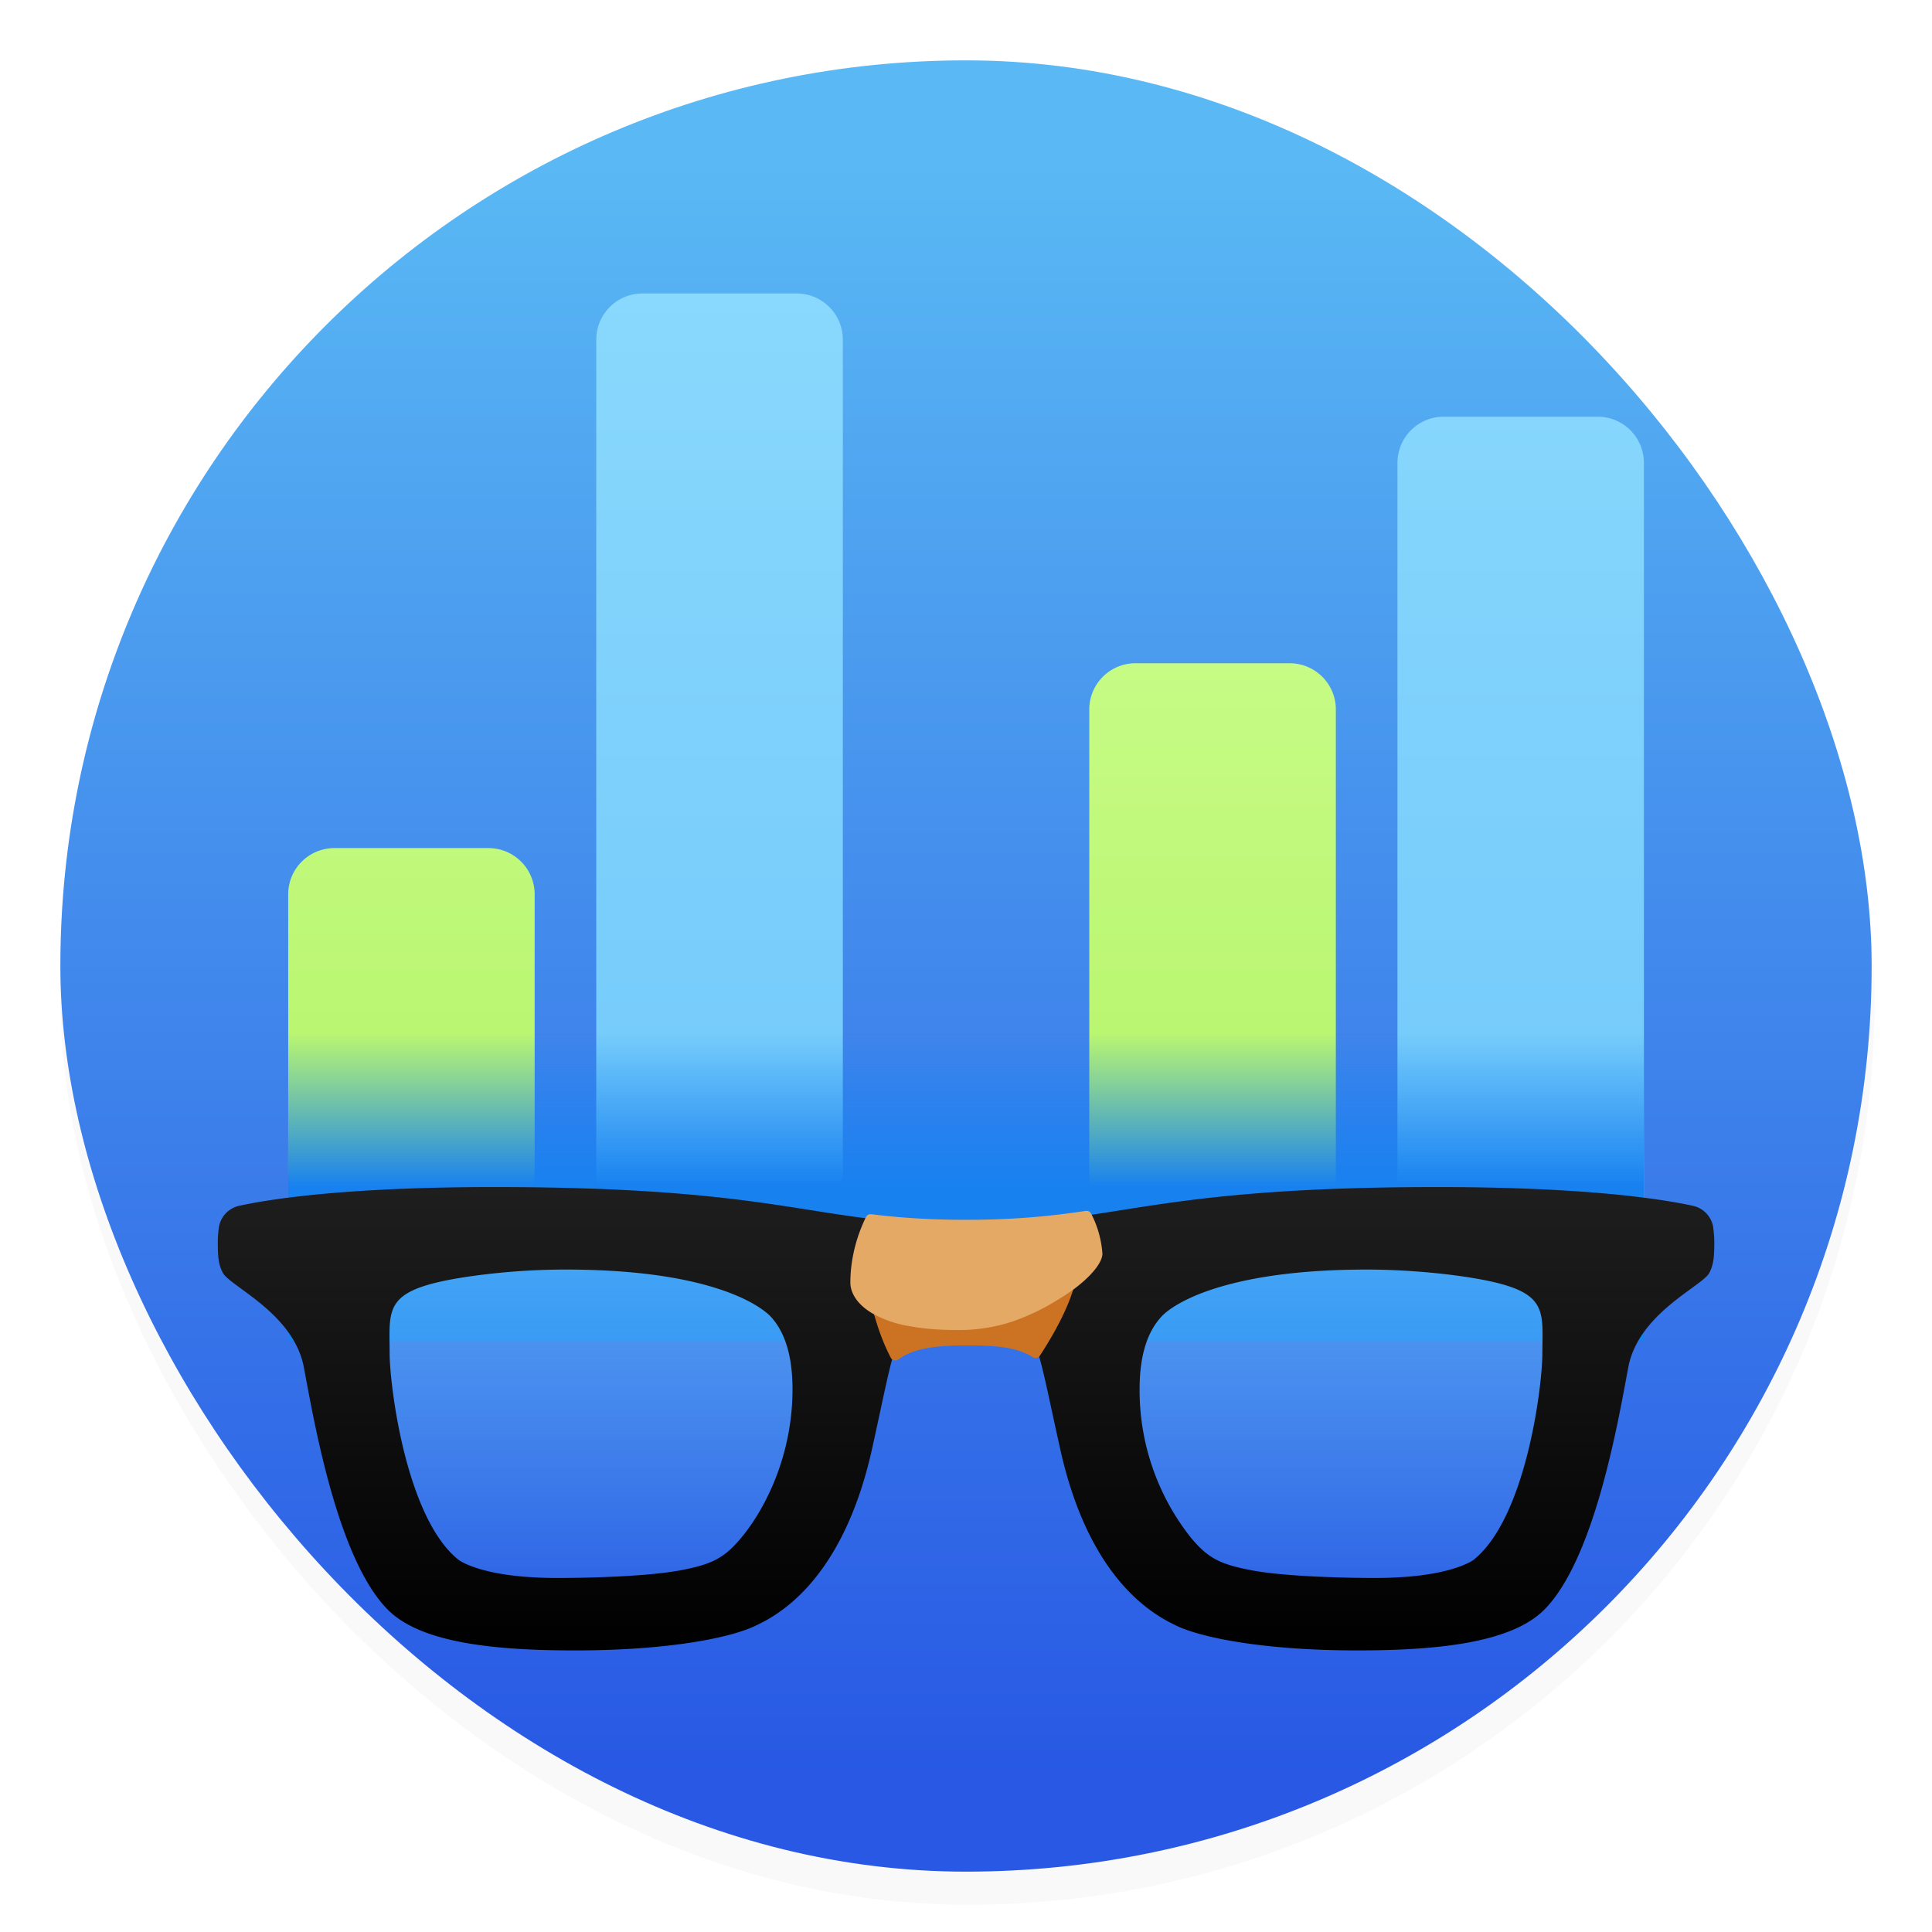
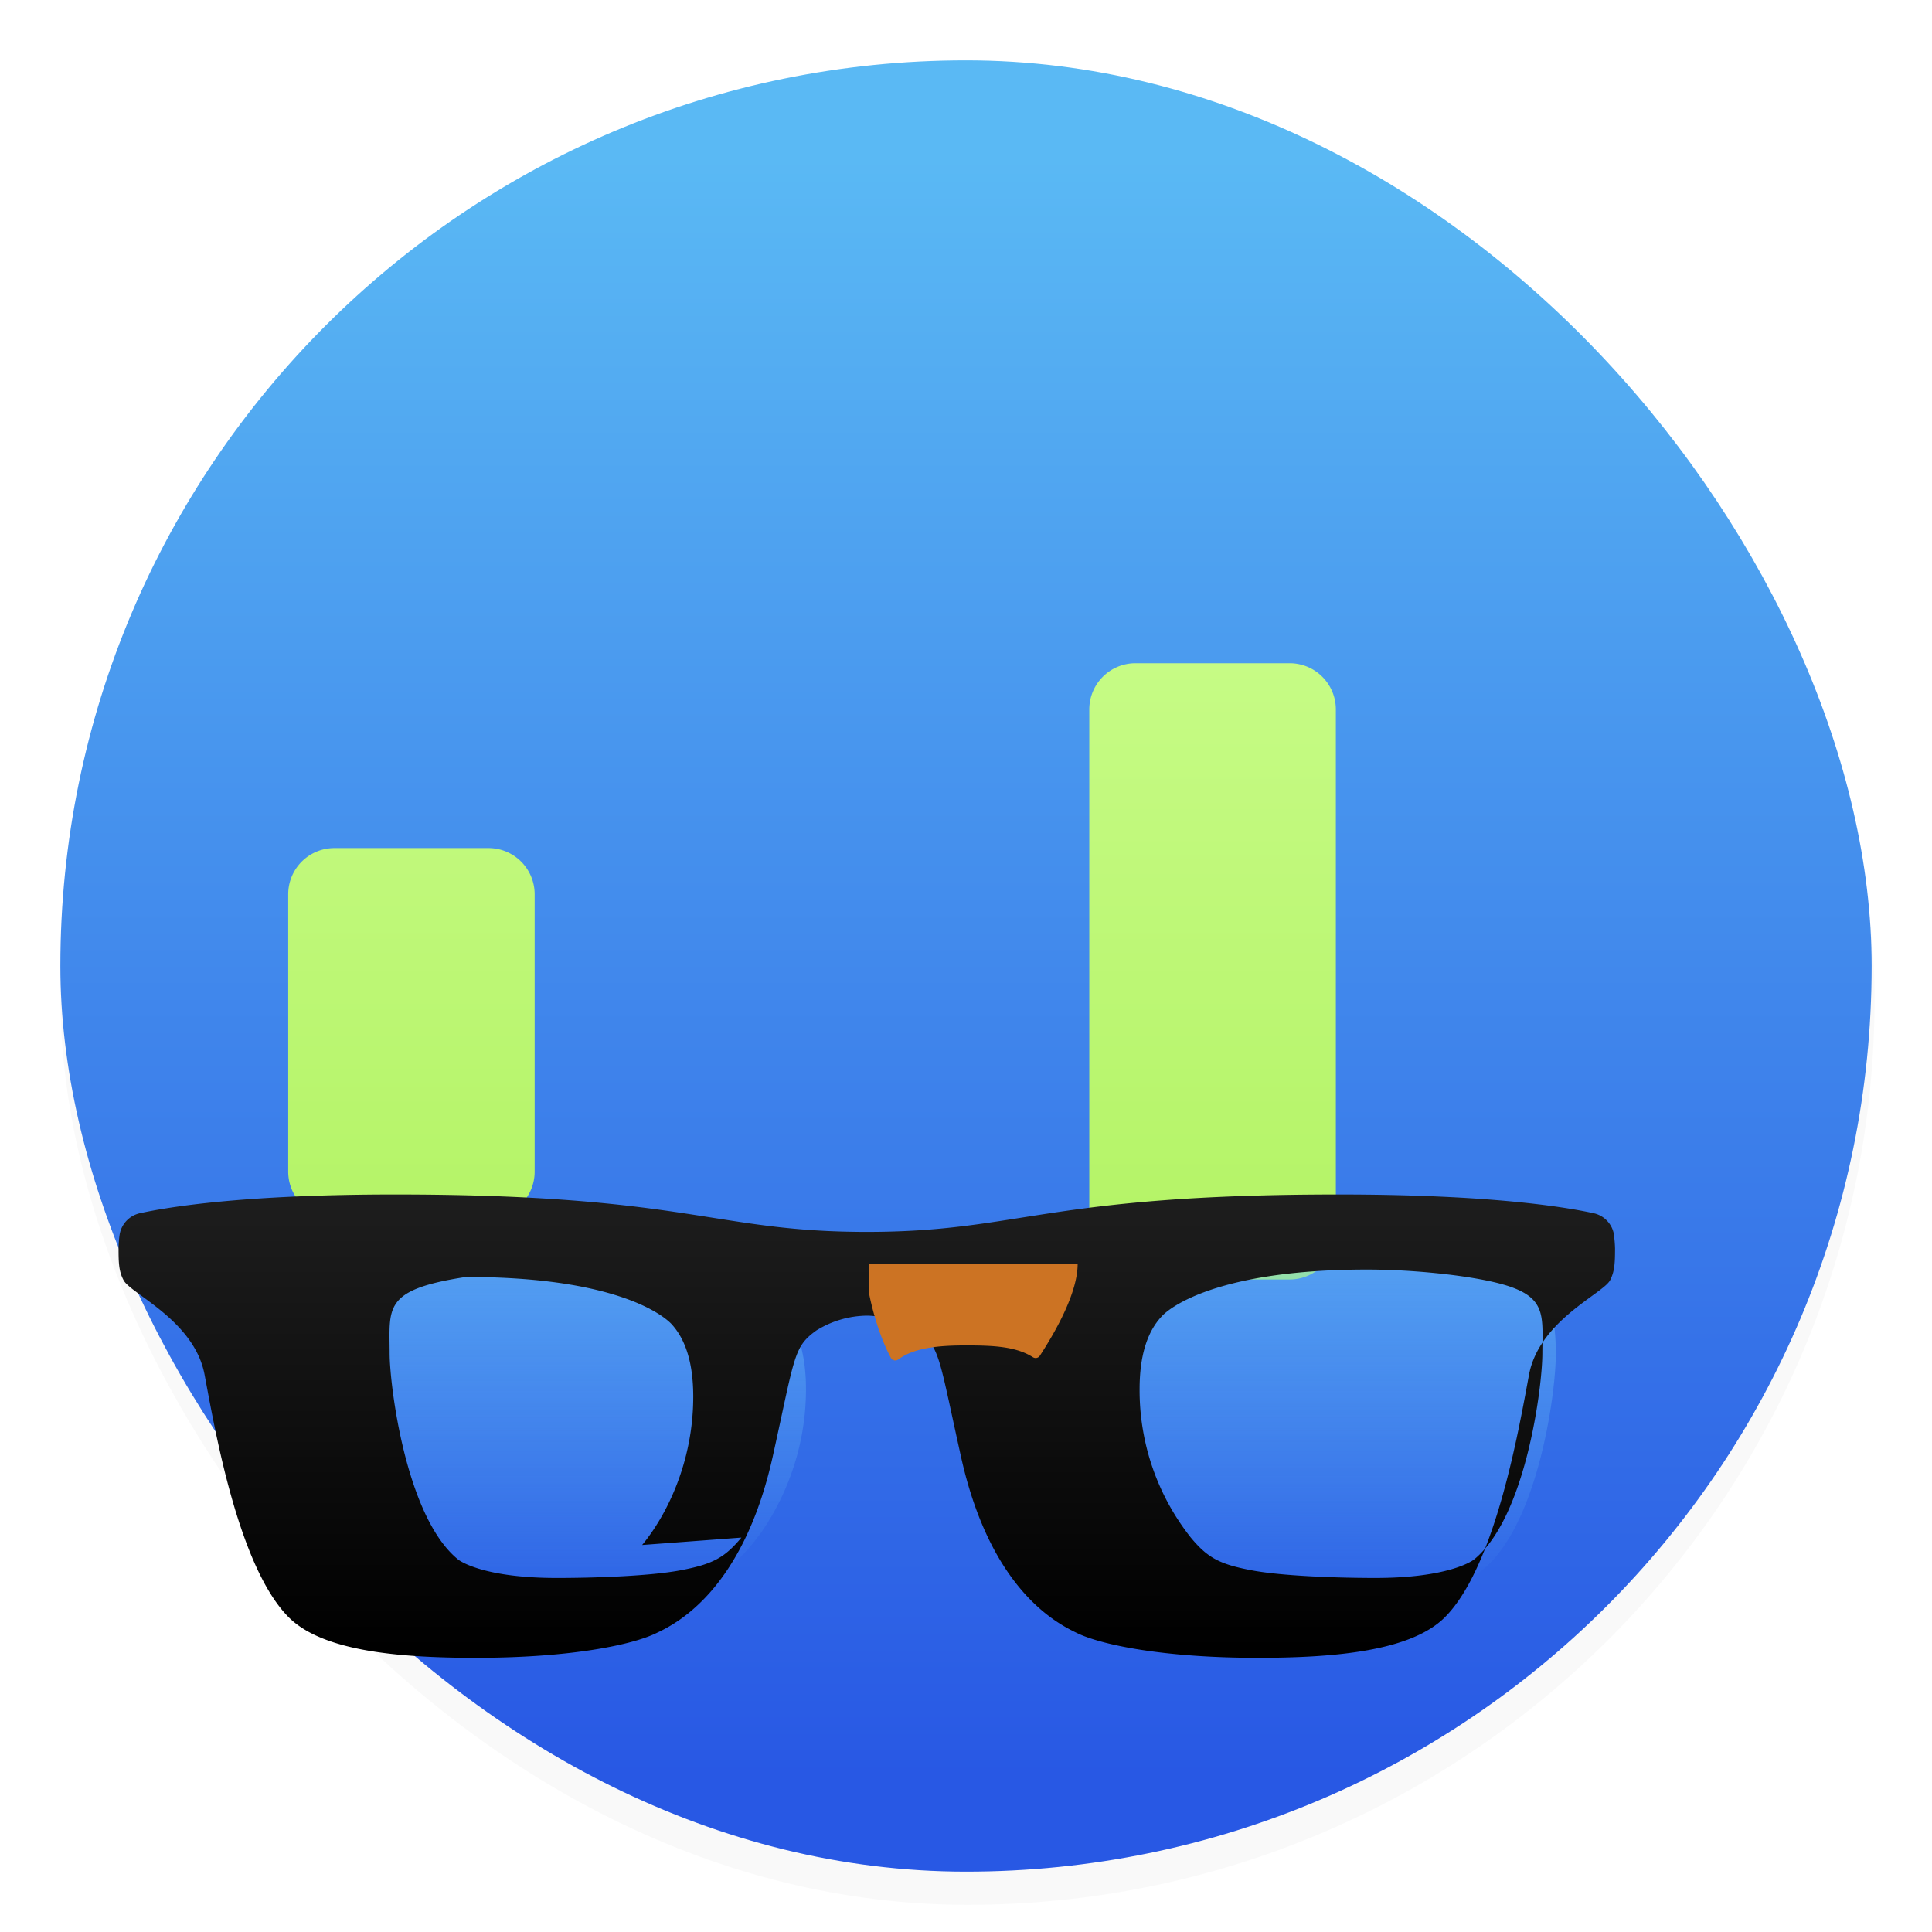
<svg xmlns="http://www.w3.org/2000/svg" width="64" height="64" viewBox="0 0 16.933 16.933">
  <defs>
    <linearGradient id="b" x1="7.937" x2="7.937" y1="15.081" y2="1.852" gradientTransform="translate(-.604 -.596)scale(1.071)" gradientUnits="userSpaceOnUse">
      <stop offset="0" stop-color="#2858e4" />
      <stop offset="1" stop-color="#5ab9f4" />
    </linearGradient>
    <linearGradient id="c" x1="8" x2="8" y1="3" y2="19" gradientTransform="translate(.905 .952)scale(.54)" gradientUnits="userSpaceOnUse">
      <stop offset="0" stop-color="#89D8FD" />
      <stop offset="1" stop-color="#70C8FA" />
    </linearGradient>
    <linearGradient id="d" x1="3" x2="3" y1="9" y2="19" gradientTransform="translate(.905 .952)scale(.54)" gradientUnits="userSpaceOnUse">
      <stop offset="0" stop-color="#C6FB85" />
      <stop offset="1" stop-color="#B3F364" />
    </linearGradient>
    <linearGradient id="e" x1="14" x2="14" y1="15" y2="17.5" gradientTransform="translate(.905 .952)scale(.54)" gradientUnits="userSpaceOnUse">
      <stop offset="0" stop-color="#1A86F1" stop-opacity="0" />
      <stop offset="1" stop-color="#1881F0" />
    </linearGradient>
    <linearGradient id="f" x1="4.43" x2="4.43" y1="18.621" y2="24.063" gradientTransform="translate(.905 .952)scale(.54)" gradientUnits="userSpaceOnUse">
      <stop offset="0" stop-color="#70C8FA" />
      <stop offset="1" stop-color="#70C8FA" stop-opacity=".01" />
    </linearGradient>
    <linearGradient id="g" x1="16.598" x2="16.598" y1="18.621" y2="24.063" gradientTransform="translate(.905 .952)scale(.54)" gradientUnits="userSpaceOnUse">
      <stop offset="0" stop-color="#70C8FA" />
      <stop offset="1" stop-color="#70C8FA" stop-opacity=".01" />
    </linearGradient>
    <linearGradient id="h" x1="1.859" x2="1.859" y1="17.5" y2="25.02" gradientTransform="translate(.905 .952)scale(.54)" gradientUnits="userSpaceOnUse">
      <stop offset="0" stop-color="#1E1E1E" />
      <stop offset="1" />
    </linearGradient>
    <filter id="a" width="1.054" height="1.054" x="-.027" y="-.027" color-interpolation-filters="sRGB">
      <feGaussianBlur stdDeviation=".675" />
    </filter>
  </defs>
  <rect width="60" height="60" x="2" y="3" filter="url(#a)" opacity=".15" rx="30" ry="30" transform="scale(.265)" />
  <rect width="15.875" height="15.875" x=".529" y=".529" fill="url(#b)" rx="7.937" ry="7.937" />
  <g stroke-width=".54">
-     <path fill="url(#c)" fill-rule="evenodd" d="M5.631 2.572a.405.405 0 0 0-.405.405v7.292c0 .223.182.405.405.405h1.35a.405.405 0 0 0 .406-.405V2.977a.405.405 0 0 0-.405-.405Zm7.022 1.08a.405.405 0 0 0-.405.405v6.752c0 .223.181.405.405.405h1.35a.405.405 0 0 0 .405-.405V4.057a.405.405 0 0 0-.405-.405Z" clip-rule="evenodd" />
    <path fill="url(#d)" fill-rule="evenodd" d="M9.952 5.813a.405.405 0 0 0-.405.405v4.59c0 .224.182.406.405.406h1.35a.405.405 0 0 0 .406-.405V6.218a.405.405 0 0 0-.405-.405Zm-7.021 1.62a.405.405 0 0 0-.405.405v2.43c0 .224.181.406.405.406h1.35a.405.405 0 0 0 .405-.405V7.838a.405.405 0 0 0-.405-.405Z" clip-rule="evenodd" />
-     <path fill="url(#e)" d="M2.526 9.053h11.882v2.7H2.526Z" />
  </g>
  <g fill-rule="evenodd" stroke-width=".54" clip-rule="evenodd">
    <path fill="url(#f)" d="M4.952 13.948c-.723 0-.957-.144-1.011-.188-.485-.392-.643-1.542-.643-1.894 0-.177.015-.43.146-.585.024-.03.14-.13.612-.204a6 6 0 0 1 .896-.068c1.395 0 1.815.372 1.885.447.15.159.227.402.227.72 0 .473-.152.844-.279 1.073-.155.28-.342.464-.459.523-.194.099-.797.176-1.374.176" opacity=".5" />
    <path fill="url(#g)" d="M11.982 13.948c.723 0 .957-.144 1.011-.188.485-.392.643-1.542.643-1.894 0-.177-.015-.43-.146-.585-.024-.03-.14-.13-.612-.204a6 6 0 0 0-.896-.068c-1.395 0-1.815.372-1.886.447-.15.159-.226.402-.226.72 0 .473.151.844.279 1.073.155.28.342.464.459.523.194.099.797.176 1.374.176" opacity=".5" />
-     <path fill="url(#h)" d="M13.518 11.866c-.001.29-.144 1.434-.6 1.803-.02.016-.234.161-.863.161-.368 0-.826-.019-1.079-.066-.29-.054-.393-.112-.54-.289a2.08 2.08 0 0 1-.448-1.3q0-.432.194-.638c.027-.03.139-.132.417-.228.351-.12.816-.182 1.383-.182.283 0 .607.025.87.065.729.112.667.267.666.674m-7.02 1.61c-.147.176-.25.234-.54.288-.253.047-.71.066-1.08.066-.628 0-.843-.145-.863-.162-.455-.368-.598-1.512-.6-1.802 0-.407-.062-.562.668-.674a6 6 0 0 1 .87-.065c.566 0 1.031.061 1.382.182.278.096.389.199.417.227q.194.207.194.64c0 .579-.238 1.047-.448 1.3m8.518-2.717a.23.23 0 0 0-.175-.19c-.26-.057-.92-.165-2.239-.165-2.57 0-2.791.328-4.135.328s-1.565-.328-4.135-.328c-1.319 0-1.98.108-2.239.165a.23.23 0 0 0-.175.19 1 1 0 0 0-.009.117c0 .13.003.204.045.281.065.119.62.354.709.826.089.473.295 1.684.738 2.127.296.296.96.355 1.64.355.83 0 1.37-.114 1.58-.216.162-.077.755-.36 1.02-1.541.198-.894.183-.967.384-1.112a.86.86 0 0 1 .442-.13c.089 0 .3.029.442.13.2.144.186.218.385 1.112.264 1.182.857 1.463 1.02 1.542.21.1.749.215 1.58.215.679 0 1.343-.06 1.639-.355.443-.443.65-1.654.738-2.126.089-.473.644-.708.71-.827.04-.077.044-.15.044-.28a1 1 0 0 0-.01-.119" />
+     <path fill="url(#h)" d="M13.518 11.866c-.001.29-.144 1.434-.6 1.803-.02.016-.234.161-.863.161-.368 0-.826-.019-1.079-.066-.29-.054-.393-.112-.54-.289a2.08 2.08 0 0 1-.448-1.3q0-.432.194-.638c.027-.03.139-.132.417-.228.351-.12.816-.182 1.383-.182.283 0 .607.025.87.065.729.112.667.267.666.674m-7.02 1.61c-.147.176-.25.234-.54.288-.253.047-.71.066-1.08.066-.628 0-.843-.145-.863-.162-.455-.368-.598-1.512-.6-1.802 0-.407-.062-.562.668-.674c.566 0 1.031.061 1.382.182.278.096.389.199.417.227q.194.207.194.64c0 .579-.238 1.047-.448 1.3m8.518-2.717a.23.23 0 0 0-.175-.19c-.26-.057-.92-.165-2.239-.165-2.57 0-2.791.328-4.135.328s-1.565-.328-4.135-.328c-1.319 0-1.98.108-2.239.165a.23.23 0 0 0-.175.19 1 1 0 0 0-.009.117c0 .13.003.204.045.281.065.119.62.354.709.826.089.473.295 1.684.738 2.127.296.296.96.355 1.64.355.83 0 1.37-.114 1.58-.216.162-.077.755-.36 1.02-1.541.198-.894.183-.967.384-1.112a.86.86 0 0 1 .442-.13c.089 0 .3.029.442.13.2.144.186.218.385 1.112.264 1.182.857 1.463 1.02 1.542.21.1.749.215 1.58.215.679 0 1.343-.06 1.639-.355.443-.443.65-1.654.738-2.126.089-.473.644-.708.71-.827.04-.077.044-.15.044-.28a1 1 0 0 0-.01-.119" />
    <path fill="#cc7323" d="M9.445 11.078c0 .246-.183.577-.331.804a.044.044 0 0 1-.06.014c-.149-.095-.347-.104-.587-.104-.237 0-.454.019-.594.123a.044.044 0 0 1-.065-.014c-.136-.256-.192-.57-.192-.57v-.253z" />
-     <path fill="#e4aa65" d="M9.662 10.987c0 .08-.101.202-.256.316a2 2 0 0 1-.124.082 2 2 0 0 1-.401.195 1.5 1.5 0 0 1-.486.077q-.238 0-.405-.031a1 1 0 0 1-.33-.107c-.154-.085-.207-.194-.207-.278 0-.137.025-.338.13-.56l.007-.014a.044.044 0 0 1 .045-.025c.244.03.505.049.832.049.426 0 .739-.032 1.05-.078a.044.044 0 0 1 .046.024l.007.013a.9.9 0 0 1 .092.337" />
  </g>
</svg>